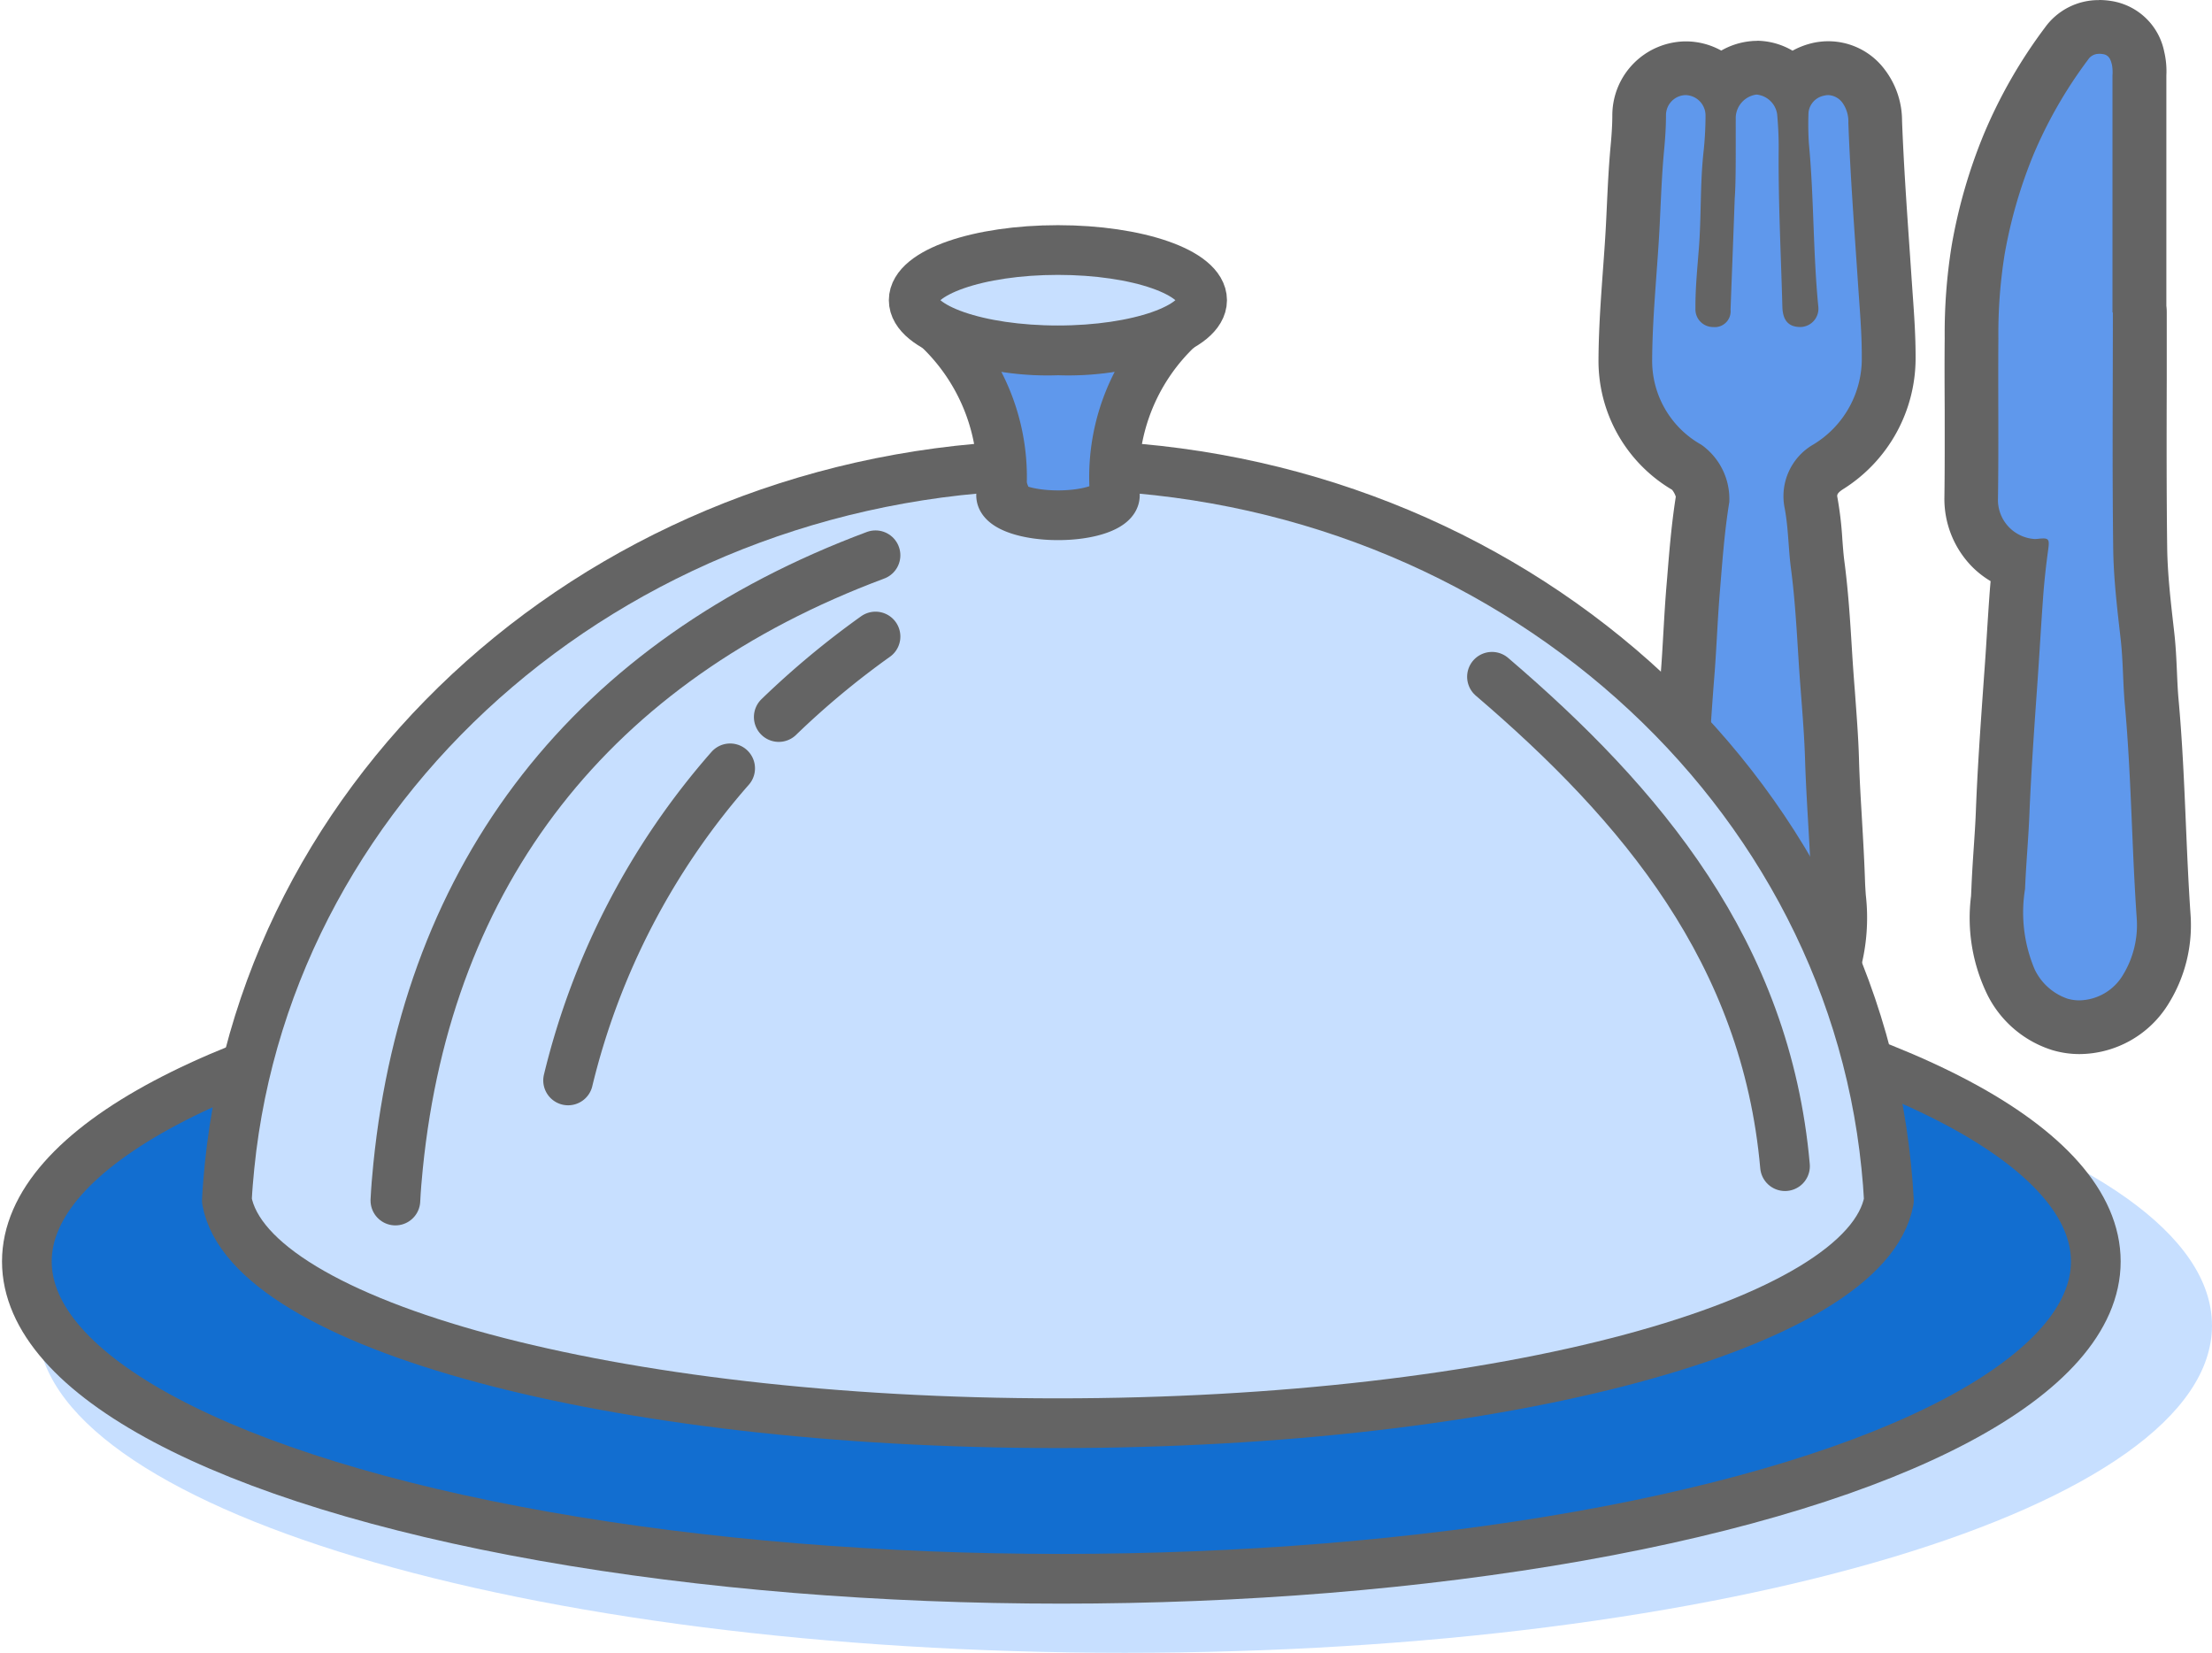
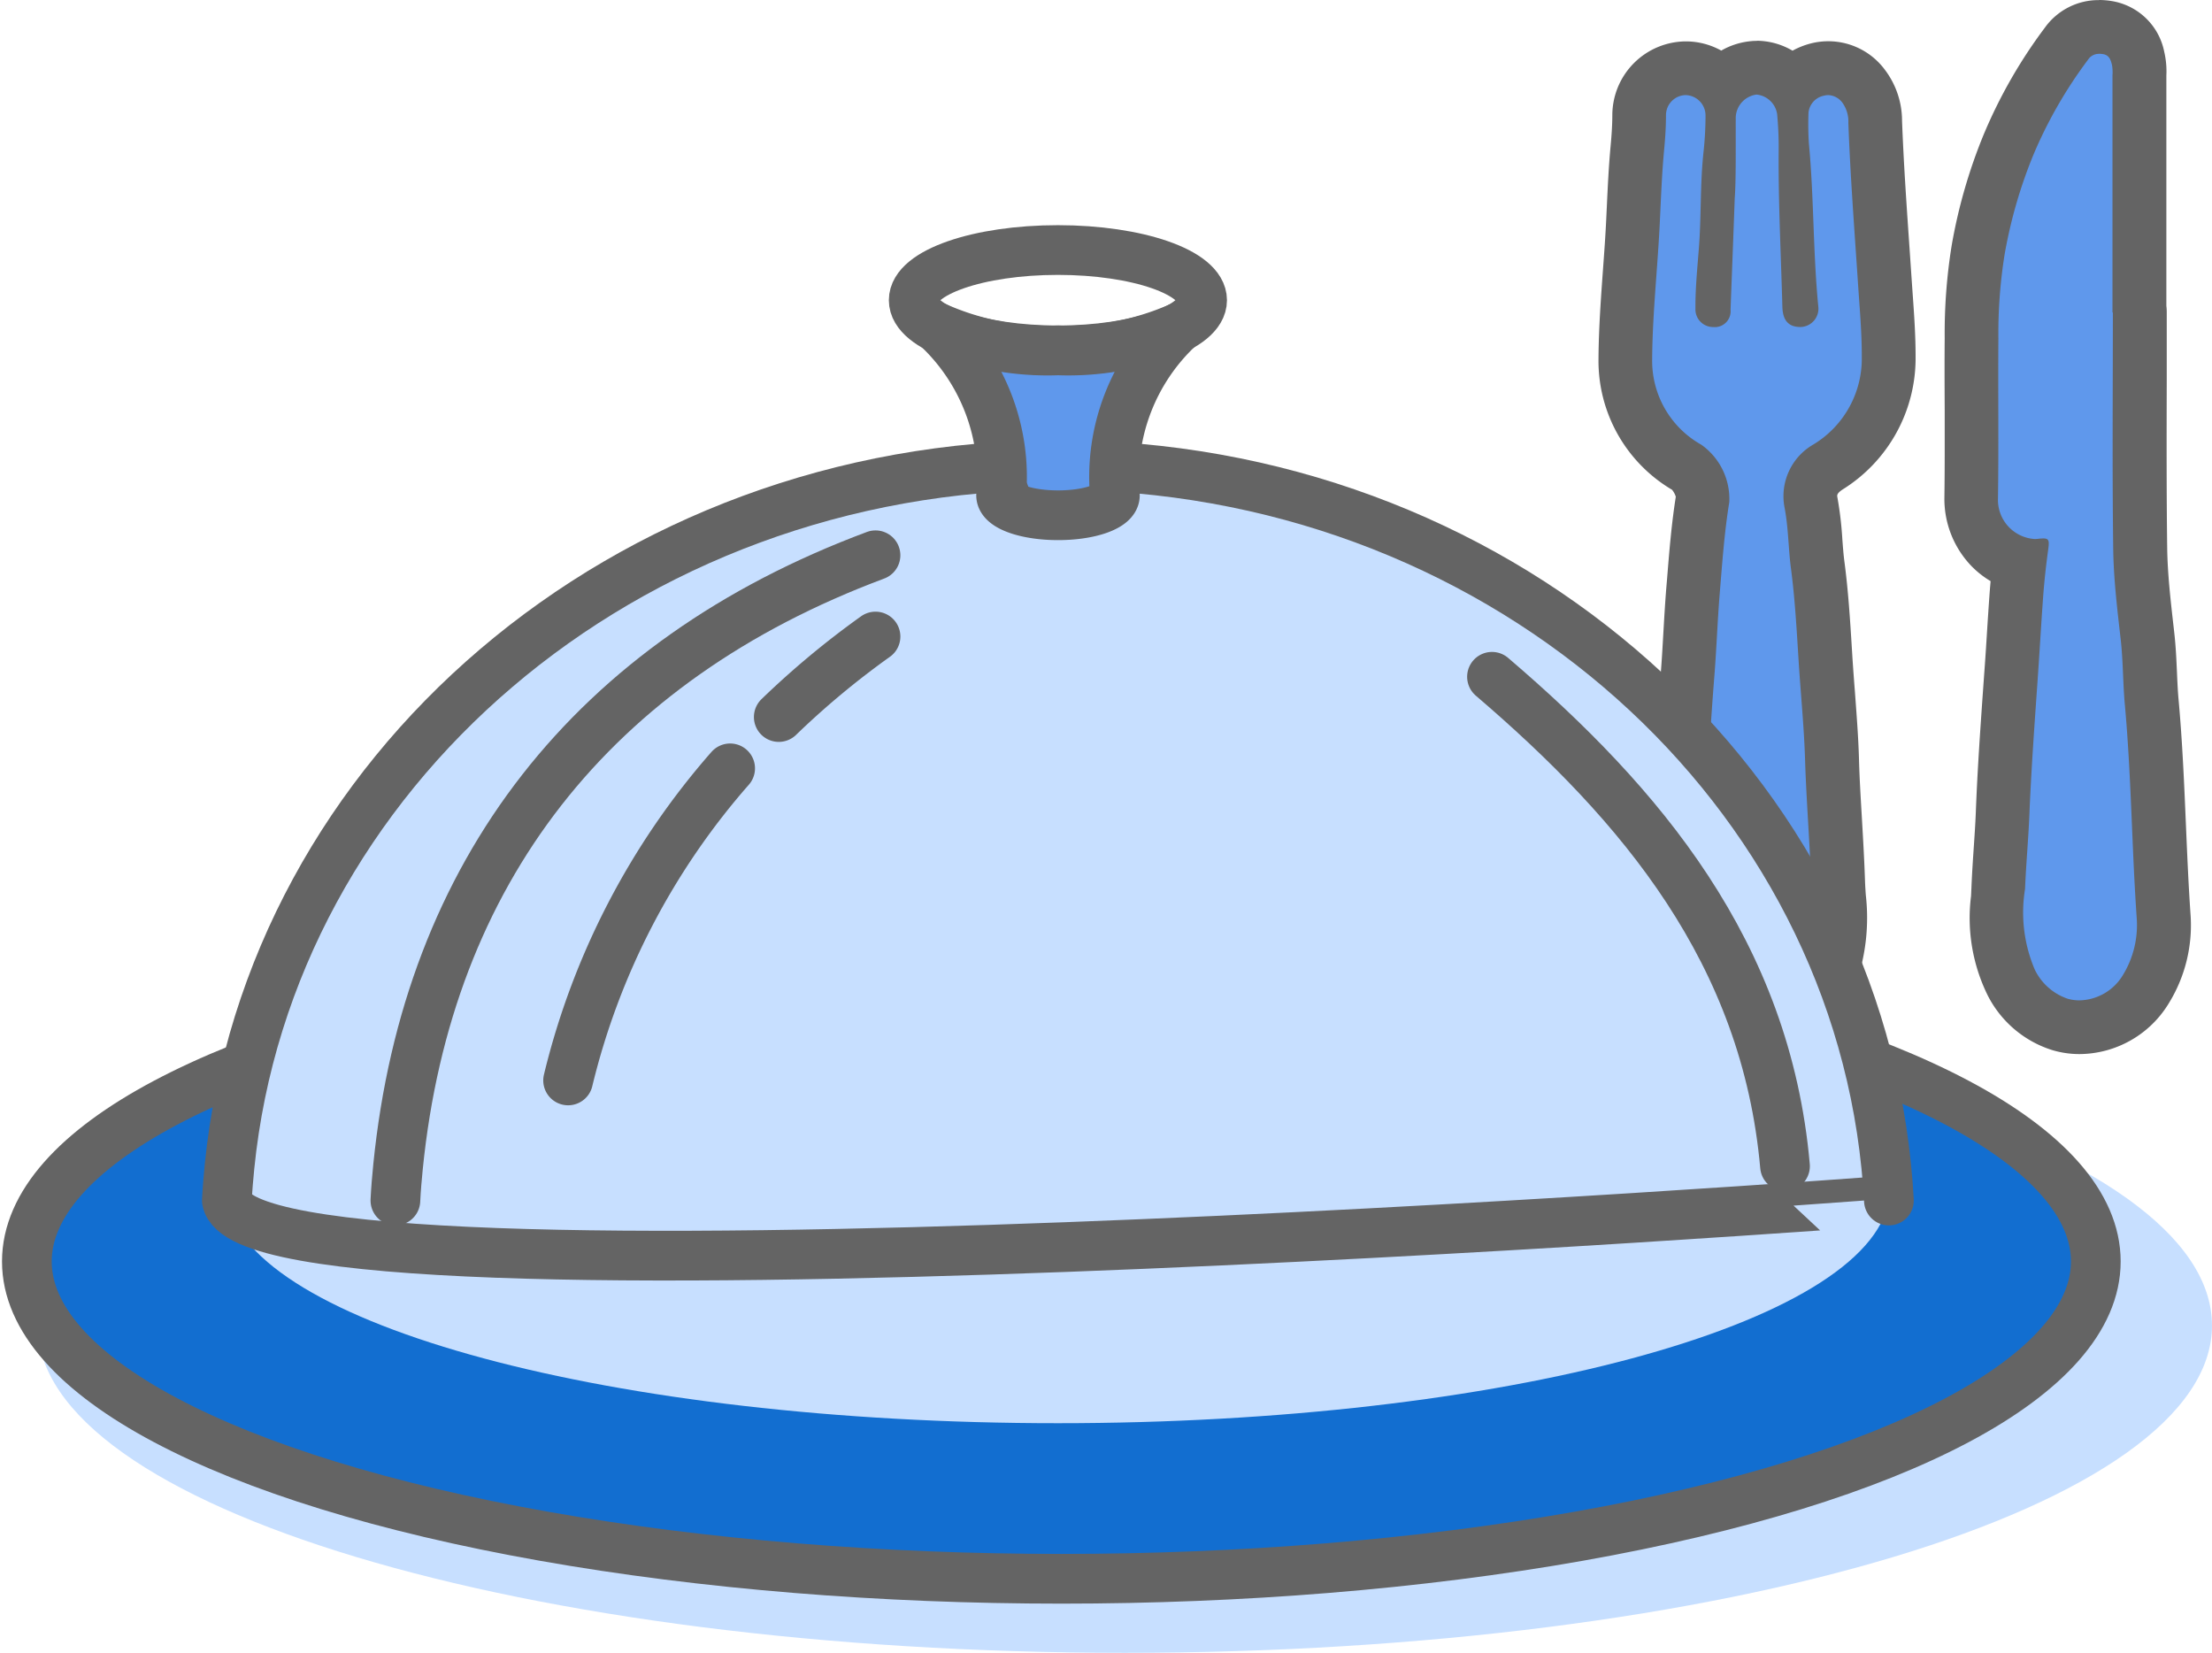
<svg xmlns="http://www.w3.org/2000/svg" width="89" height="66.498" viewBox="0 0 89 66.498">
  <defs>
    <clipPath id="9e13ocjk6a">
      <path data-name="Rectangle 7067" style="fill:none" d="M0 0h89v66.498H0z" />
    </clipPath>
  </defs>
  <g data-name="Group 9871" style="clip-path:url(#9e13ocjk6a)">
    <path data-name="Path 31049" d="M88.886 50.3c0 7.274-19.584 13.17-43.743 13.17S1.4 57.578 1.4 50.3s19.584-13.17 43.742-13.17 43.743 5.9 43.743 13.17" transform="translate(.114 3.023)" style="fill:#c7dfff" />
    <path data-name="Path 31050" d="M77.7 41.246a2.789 2.789 0 0 1-.782-.111 3.322 3.322 0 0 1-1.966-1.689 6.048 6.048 0 0 1-.54-3.425l.018-.378c.019-.515.054-1.028.09-1.542.032-.486.065-.969.085-1.454.068-1.689.187-3.395.3-5.045l.129-1.923c.042-.67.085-1.341.136-2.011.026-.35.064-.7.106-1.05a2.508 2.508 0 0 1-1.142-.672 2.806 2.806 0 0 1-.8-2c.017-1.191.014-2.381.012-3.571v-2.85a21.246 21.246 0 0 1 .264-3.542 20.235 20.235 0 0 1 1.217-4.225 18.942 18.942 0 0 1 2.347-4.088A1.574 1.574 0 0 1 78.482 1a2.026 2.026 0 0 1 .333.028 1.493 1.493 0 0 1 1.24 1.246 2.212 2.212 0 0 1 .052.608v9.426a1.016 1.016 0 0 1 .016.183v2.718c-.006 2.257-.012 4.514.018 6.77.014 1.085.142 2.213.265 3.3l.026.231c.057.507.081 1.017.1 1.525.016.381.032.761.068 1.142.15 1.661.223 3.343.291 4.968.051 1.208.1 2.416.186 3.623a4.912 4.912 0 0 1-.739 2.99 3.178 3.178 0 0 1-2.638 1.488" transform="translate(5.97 .082)" style="fill:#5f98ec" />
    <path data-name="Path 31051" d="M78.565 2.163a1.083 1.083 0 0 1 .161.014c.257.041.313.245.362.44a1.726 1.726 0 0 1 .019.417v9.537h.015c0 3.167-.027 6.335.014 9.5.016 1.216.162 2.431.3 3.641.1.88.089 1.764.169 2.643.26 2.851.278 5.714.476 8.567a3.852 3.852 0 0 1-.581 2.348 2.087 2.087 0 0 1-1.724.975 1.7 1.7 0 0 1-.477-.067A2.285 2.285 0 0 1 75.977 39a5.87 5.87 0 0 1-.388-3.237c.04-1 .135-2 .175-3 .075-1.824.208-3.644.335-5.464.081-1.159.145-2.319.232-3.477a30.77 30.77 0 0 1 .188-1.7c.047-.354.044-.46-.195-.46a1.767 1.767 0 0 0-.194.013 1.25 1.25 0 0 1-.155.01 1.577 1.577 0 0 1-1.475-1.643c.031-2.142 0-4.286.016-6.428a20.189 20.189 0 0 1 .248-3.362 19.3 19.3 0 0 1 1.151-4 18.049 18.049 0 0 1 2.21-3.852.508.508 0 0 1 .44-.233m0-2.163a2.653 2.653 0 0 0-2.179 1.11 20.01 20.01 0 0 0-2.469 4.317 21.287 21.287 0 0 0-1.281 4.449 22.217 22.217 0 0 0-.28 3.72c-.009.958-.005 1.917 0 2.877 0 1.18.005 2.359-.012 3.537a3.894 3.894 0 0 0 1.106 2.777 3.715 3.715 0 0 0 .753.588l-.025.292c-.051.673-.093 1.346-.136 2.02q-.045.735-.1 1.469l-.034.477c-.116 1.649-.237 3.355-.3 5.051-.019.476-.052.951-.084 1.426-.035.523-.07 1.047-.091 1.57l-.017.366a7.036 7.036 0 0 0 .673 4 4.384 4.384 0 0 0 2.608 2.2 3.822 3.822 0 0 0 1.087.156 4.229 4.229 0 0 0 3.562-2 5.98 5.98 0 0 0 .9-3.636c-.082-1.19-.134-2.415-.185-3.6-.069-1.635-.141-3.327-.294-5.012-.034-.364-.049-.729-.065-1.094-.023-.512-.045-1.04-.108-1.6l-.024-.212c-.128-1.12-.248-2.178-.262-3.214-.029-2.247-.024-4.54-.018-6.759v-2.714a2.018 2.018 0 0 0-.015-.257V3.033a3.423 3.423 0 0 0-.085-.946A2.573 2.573 0 0 0 79.066.041a3.245 3.245 0 0 0-.5-.041" transform="translate(5.889)" style="fill:#646464" />
    <path data-name="Path 31052" d="M65.757 41.112a3.325 3.325 0 0 1-.721-.082 3.168 3.168 0 0 1-2.055-1.711 5.884 5.884 0 0 1-.542-3.371l.016-.363c.028-.728.072-1.456.116-2.183l.063-1.074c.1-1.783.2-3.566.342-5.349a67.46 67.46 0 0 0 .108-1.678c.035-.588.068-1.175.116-1.763l.036-.434c.088-1.074.177-2.183.357-3.282a1.673 1.673 0 0 0-.63-1.218 4.922 4.922 0 0 1-2.487-4.376c.009-1.17.094-2.339.176-3.47.05-.691.1-1.382.133-2.073l.024-.494c.038-.815.076-1.631.152-2.445.041-.439.071-.881.071-1.326a1.866 1.866 0 0 1 3.2-1.321c.034.034.066.069.1.1a1.955 1.955 0 0 1 1.305-.68h.122a1.924 1.924 0 0 1 1.432.692 2 2 0 0 1 1.013-.62 1.763 1.763 0 0 1 .441-.056 1.821 1.821 0 0 1 1.429.739 2.343 2.343 0 0 1 .453 1.426c.063 1.7.183 3.441.3 5.12l.135 1.96c.053.767.11 1.559.108 2.357a5.11 5.11 0 0 1-2.434 4.439 1.324 1.324 0 0 0-.693 1.431 13.563 13.563 0 0 1 .182 1.57c.023.316.045.632.088.946.152 1.155.225 2.319.294 3.443l.024.376c.028.45.063.9.1 1.352.068.881.135 1.764.163 2.648.025.828.074 1.658.121 2.486.048.807.094 1.613.12 2.42.008.2.022.409.035.614a7.114 7.114 0 0 1-.182 2.647 3.389 3.389 0 0 1-3.126 2.6" transform="translate(4.923 .205)" style="fill:#5f98ec" />
    <path data-name="Path 31053" d="M65.837 3.681a.929.929 0 0 1 .825.789c.041.463.065.93.061 1.394-.019 2.12.092 4.236.149 6.353.015.556.251.813.723.815a.738.738 0 0 0 .725-.8c-.217-2.189-.175-4.394-.381-6.584a11.872 11.872 0 0 1-.015-1.248.774.774 0 0 1 .628-.676.685.685 0 0 1 .171-.022.748.748 0 0 1 .581.33 1.306 1.306 0 0 1 .223.792c.08 2.171.248 4.339.391 6.506.065.962.151 1.928.149 2.89a4.037 4.037 0 0 1-1.943 3.535 2.4 2.4 0 0 0-1.164 2.543c.157.813.15 1.637.258 2.452.164 1.244.231 2.5.31 3.746.083 1.321.218 2.64.258 3.966.051 1.637.188 3.272.243 4.91a8.557 8.557 0 0 1-.1 2.906 2.342 2.342 0 0 1-2.094 1.839 2.2 2.2 0 0 1-.482-.055A2.168 2.168 0 0 1 64 38.871a5.669 5.669 0 0 1-.388-3.162c.042-1.081.119-2.161.177-3.24.1-1.776.2-3.549.341-5.322.093-1.145.13-2.295.225-3.44.1-1.212.185-2.43.381-3.629a2.671 2.671 0 0 0-1.126-2.311 3.867 3.867 0 0 1-1.977-3.45c.013-1.836.221-3.666.308-5.5.047-.964.081-1.927.171-2.888.045-.475.077-.949.077-1.427a.808.808 0 0 1 .785-.8h.006a.82.82 0 0 1 .8.823 13.753 13.753 0 0 1-.08 1.46c-.14 1.275-.088 2.558-.184 3.834-.063.823-.148 1.645-.142 2.472a.711.711 0 0 0 .7.742h.013a.637.637 0 0 0 .7-.7c.048-1.291.1-2.582.168-4.482.053-.682.038-1.975.041-3.267a.961.961 0 0 1 .812-.9h.039m0-2.163c-.056 0-.151 0-.208.008a2.936 2.936 0 0 0-1.226.382 2.944 2.944 0 0 0-1.419-.37A2.976 2.976 0 0 0 60.03 4.5c0 .35-.022.741-.067 1.226-.079.842-.117 1.675-.155 2.481l-.024.506c-.032.68-.082 1.359-.132 2.04-.083 1.151-.17 2.34-.178 3.548a6.023 6.023 0 0 0 2.96 5.279.881.881 0 0 1 .15.279c-.172 1.094-.261 2.179-.345 3.229l-.037.44c-.049.6-.083 1.2-.118 1.8-.031.547-.062 1.1-.106 1.642a201.03 201.03 0 0 0-.345 5.378c-.019.36-.041.72-.063 1.08-.043.731-.088 1.462-.116 2.194l-.016.357a6.946 6.946 0 0 0 .679 3.947 4.232 4.232 0 0 0 2.761 2.237A4.259 4.259 0 0 0 70 38.912a8.079 8.079 0 0 0 .228-3.038c-.013-.194-.026-.387-.032-.581-.027-.813-.074-1.626-.121-2.44s-.1-1.643-.121-2.465c-.027-.908-.1-1.8-.162-2.669a104.5 104.5 0 0 1-.1-1.366l-.025-.407c-.07-1.132-.143-2.3-.3-3.486-.039-.294-.059-.589-.082-.886a14.313 14.313 0 0 0-.2-1.693c-.014-.077-.03-.156.222-.32a6.221 6.221 0 0 0 2.925-5.343c0-.847-.057-1.67-.114-2.465l-.04-.573-.091-1.336c-.116-1.678-.236-3.413-.3-5.106A3.394 3.394 0 0 0 71 2.688a2.834 2.834 0 0 0-2.989-1.063 3.125 3.125 0 0 0-.73.29 2.883 2.883 0 0 0-1.446-.4" transform="translate(4.842 .124)" style="fill:#646464" />
    <path data-name="Path 31054" d="M84.245 47.889c0 7.051-18.635 12.766-41.622 12.766S1 54.94 1 47.889s18.635-12.766 41.622-12.766 41.622 5.715 41.622 12.766" transform="translate(.081 2.859)" style="fill:#126ed0" />
    <ellipse data-name="Ellipse 750" cx="41.622" cy="12.766" rx="41.622" ry="12.766" transform="translate(1.081 37.983)" style="stroke:#646464;stroke-linecap:round;stroke-linejoin:round;stroke-width:2px;fill:none" />
    <path data-name="Path 31055" d="M75.313 46.882v.008c-.9 4.991-15.526 8.958-33.438 8.958S9.337 51.88 8.441 46.89v-.008c.023-.46.062-.919.108-1.376C10.144 29.684 24.457 17.3 41.875 17.3s31.735 12.384 33.33 28.206c.047.456.085.916.108 1.376" transform="translate(.687 1.408)" style="fill:#c7dfff" />
-     <path data-name="Path 31056" d="M75.313 46.882v.008c-.9 4.991-15.526 8.958-33.438 8.958S9.337 51.88 8.441 46.89v-.008c.023-.46.062-.919.108-1.376C10.144 29.684 24.457 17.3 41.875 17.3s31.735 12.384 33.33 28.206c.047.457.085.916.108 1.376z" transform="translate(.687 1.408)" style="stroke:#646464;stroke-linecap:round;stroke-linejoin:round;stroke-width:2px;fill:none" />
+     <path data-name="Path 31056" d="M75.313 46.882v.008S9.337 51.88 8.441 46.89v-.008c.023-.46.062-.919.108-1.376C10.144 29.684 24.457 17.3 41.875 17.3s31.735 12.384 33.33 28.206c.047.457.085.916.108 1.376z" transform="translate(.687 1.408)" style="stroke:#646464;stroke-linecap:round;stroke-linejoin:round;stroke-width:2px;fill:none" />
    <path data-name="Path 31057" d="M55.511 25.177c6 5.132 11.029 11.093 11.79 19.688" transform="translate(4.519 2.05)" style="stroke:#646464;stroke-linecap:round;stroke-linejoin:round;stroke-width:2px;fill:none" />
    <path data-name="Path 31058" d="M14.711 46.616v-.008c.023-.46.062-.919.108-1.376 1.193-11.825 7.816-20.325 19.209-24.575" transform="translate(1.198 1.682)" style="stroke:#646464;stroke-linecap:round;stroke-linejoin:round;stroke-width:2px;fill:none" />
    <path data-name="Path 31059" d="M28.975 26.918a34.065 34.065 0 0 1 3.892-3.238" transform="translate(2.359 1.928)" style="stroke:#646464;stroke-linecap:round;stroke-linejoin:round;stroke-width:2px;fill:none" />
    <path data-name="Path 31060" d="M21.137 41.139a29.536 29.536 0 0 1 6.519-12.555" transform="translate(1.721 2.327)" style="stroke:#646464;stroke-linecap:round;stroke-linejoin:round;stroke-width:2px;fill:none" />
    <path data-name="Path 31061" d="M44.6 12.181a11.1 11.1 0 0 1-4.867.924 11.033 11.033 0 0 1-4.875-.928 8.24 8.24 0 0 1 2.592 6.718.088.088 0 0 0-.008.043c0 .44 1.023.8 2.29.8s2.287-.356 2.287-.8a8.233 8.233 0 0 1 2.58-6.757" transform="translate(2.838 .991)" style="fill:#5f98ec" />
    <path data-name="Path 31062" d="M44.6 12.181a11.1 11.1 0 0 1-4.867.924 11.033 11.033 0 0 1-4.875-.928 8.24 8.24 0 0 1 2.592 6.718.088.088 0 0 0-.008.043c0 .44 1.023.8 2.29.8s2.287-.356 2.287-.8a8.233 8.233 0 0 1 2.581-6.757z" transform="translate(2.838 .991)" style="stroke:#646464;stroke-linecap:round;stroke-linejoin:round;stroke-width:2px;fill:none" />
-     <path data-name="Path 31063" d="M45.6 11.32c0 1.115-2.6 2.018-5.8 2.018s-5.8-.9-5.8-2.018 2.593-2.02 5.8-2.02 5.8.9 5.8 2.018" transform="translate(2.768 .757)" style="fill:#c7dfff" />
    <ellipse data-name="Ellipse 751" cx="5.802" cy="2.018" rx="5.802" ry="2.018" transform="translate(36.763 10.059)" style="stroke:#646464;stroke-linecap:round;stroke-linejoin:round;stroke-width:2px;fill:none" />
    <path data-name="Path 31064" d="M37.379 18.389a.14.14 0 0 0 0 .042" transform="translate(3.043 1.497)" style="stroke:#646464;stroke-linecap:round;stroke-linejoin:round;stroke-width:2px;fill:none" />
  </g>
</svg>